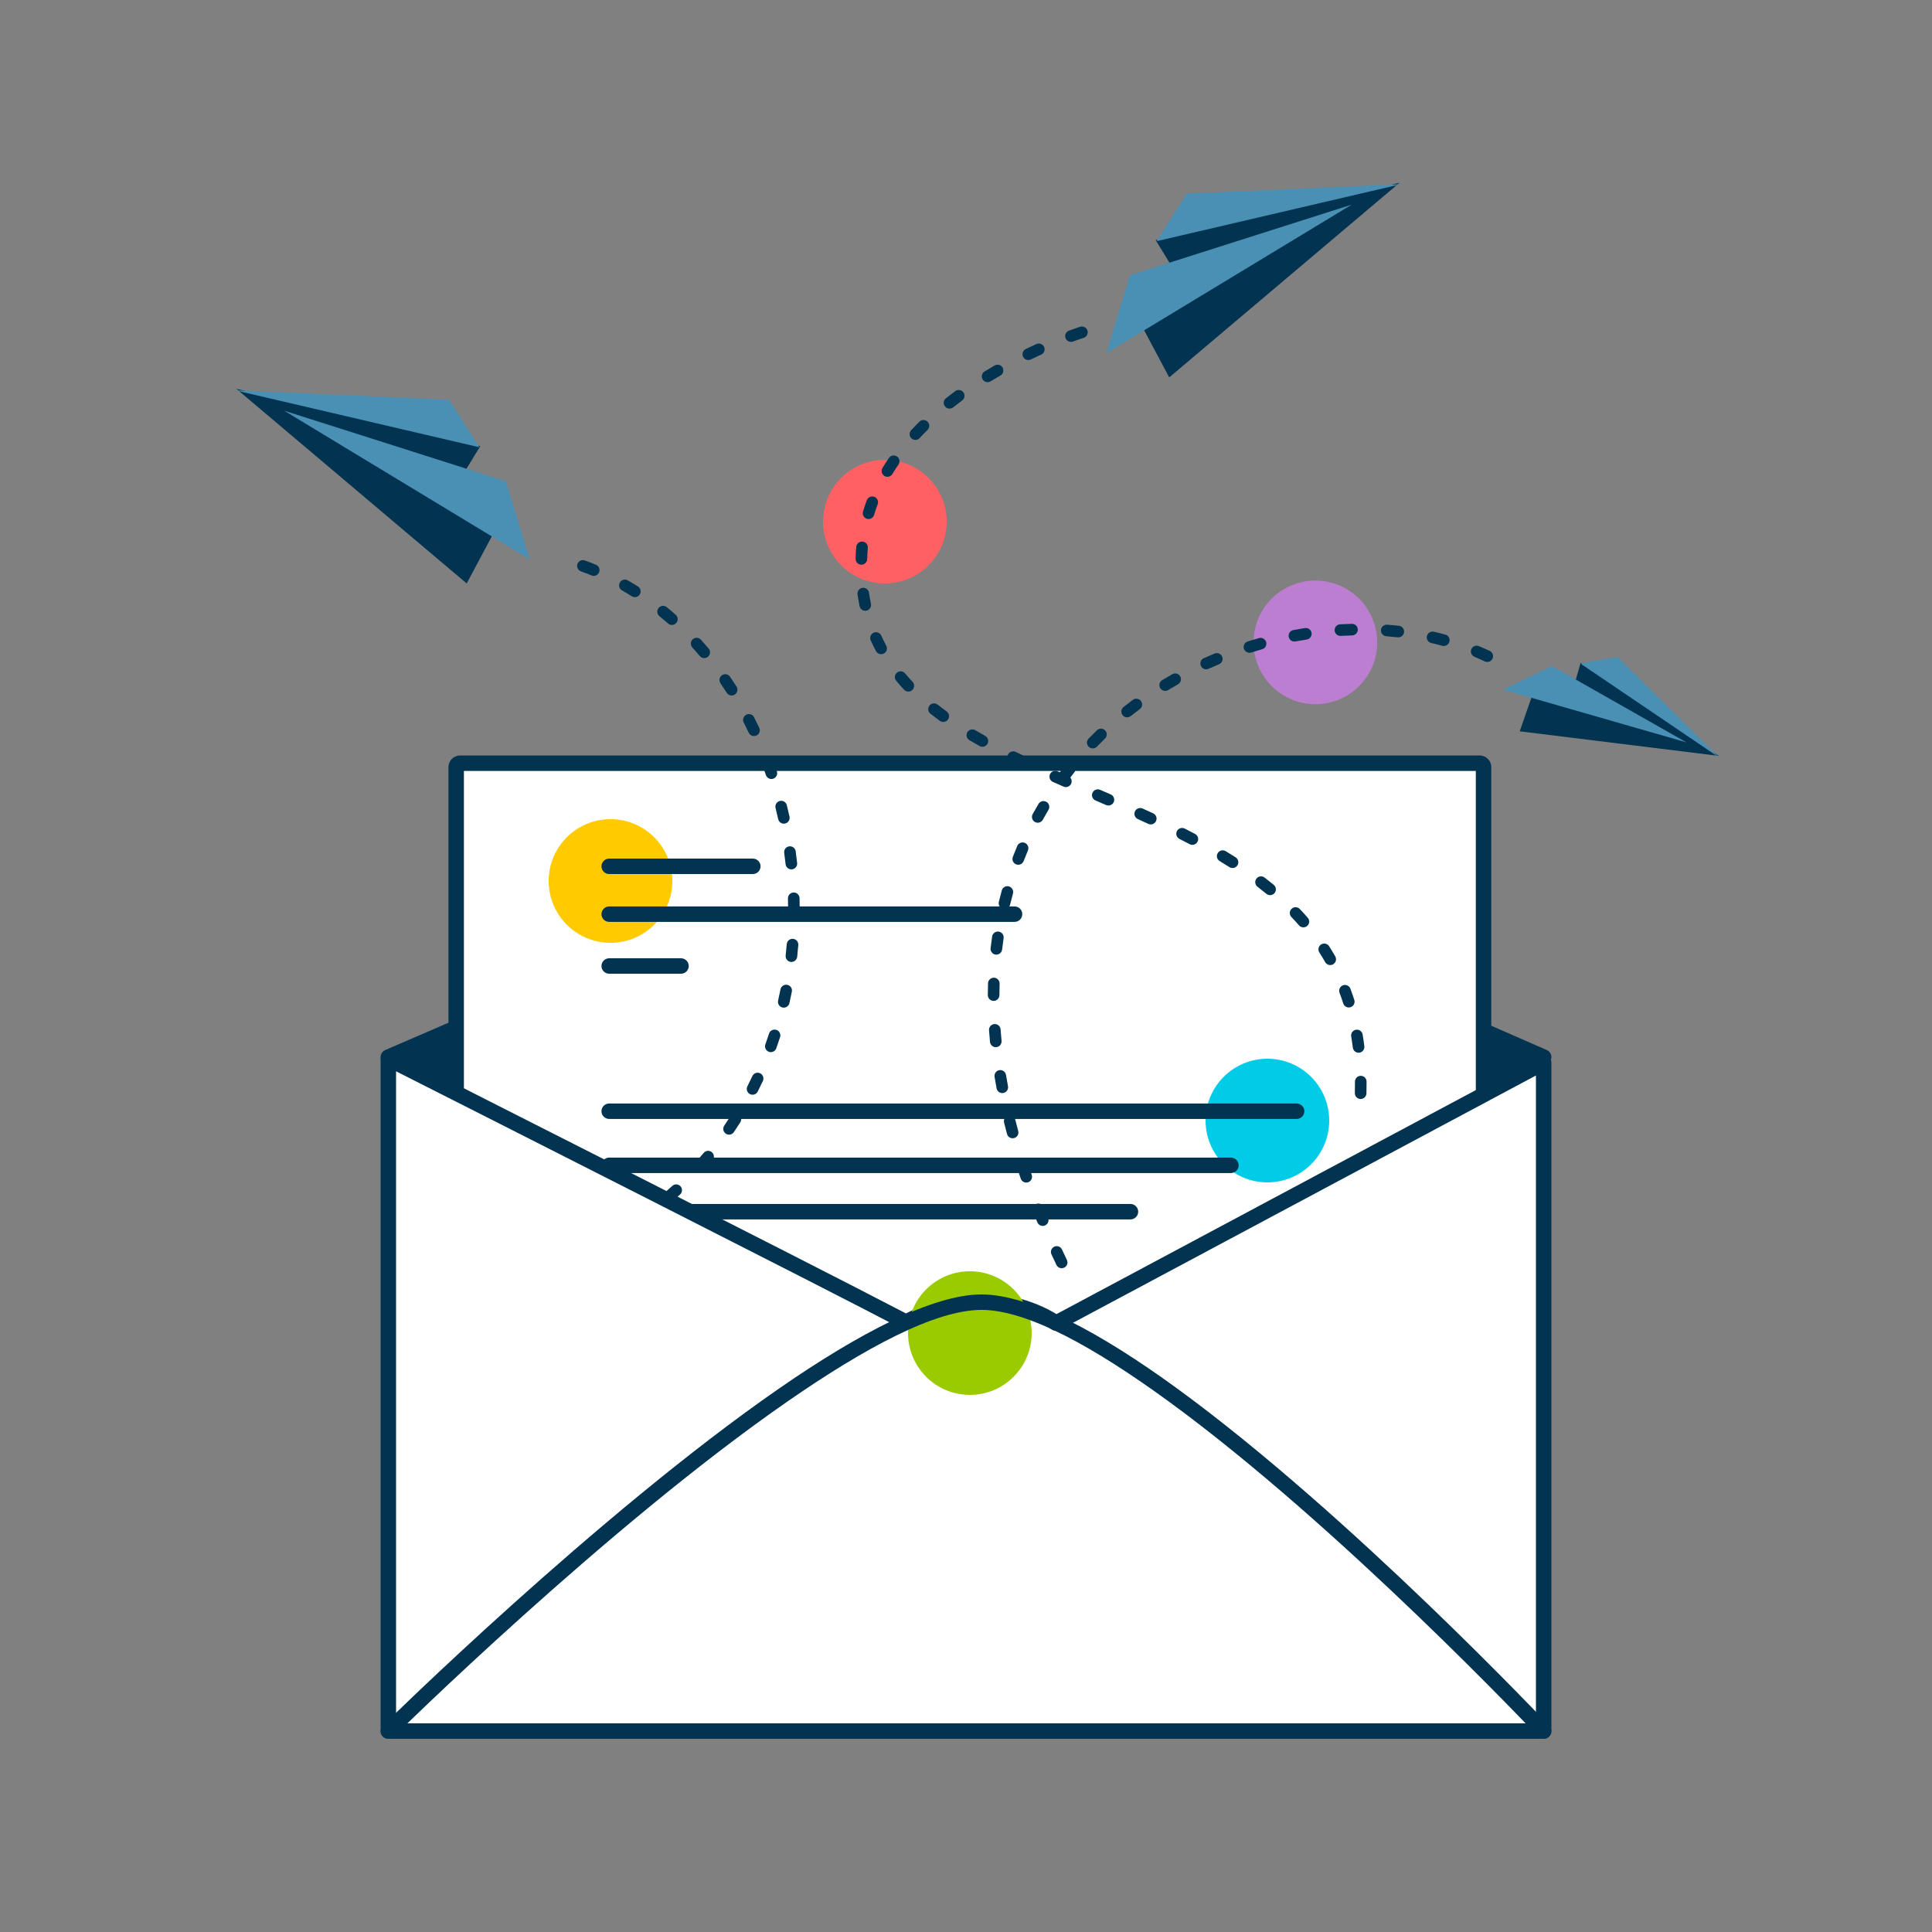
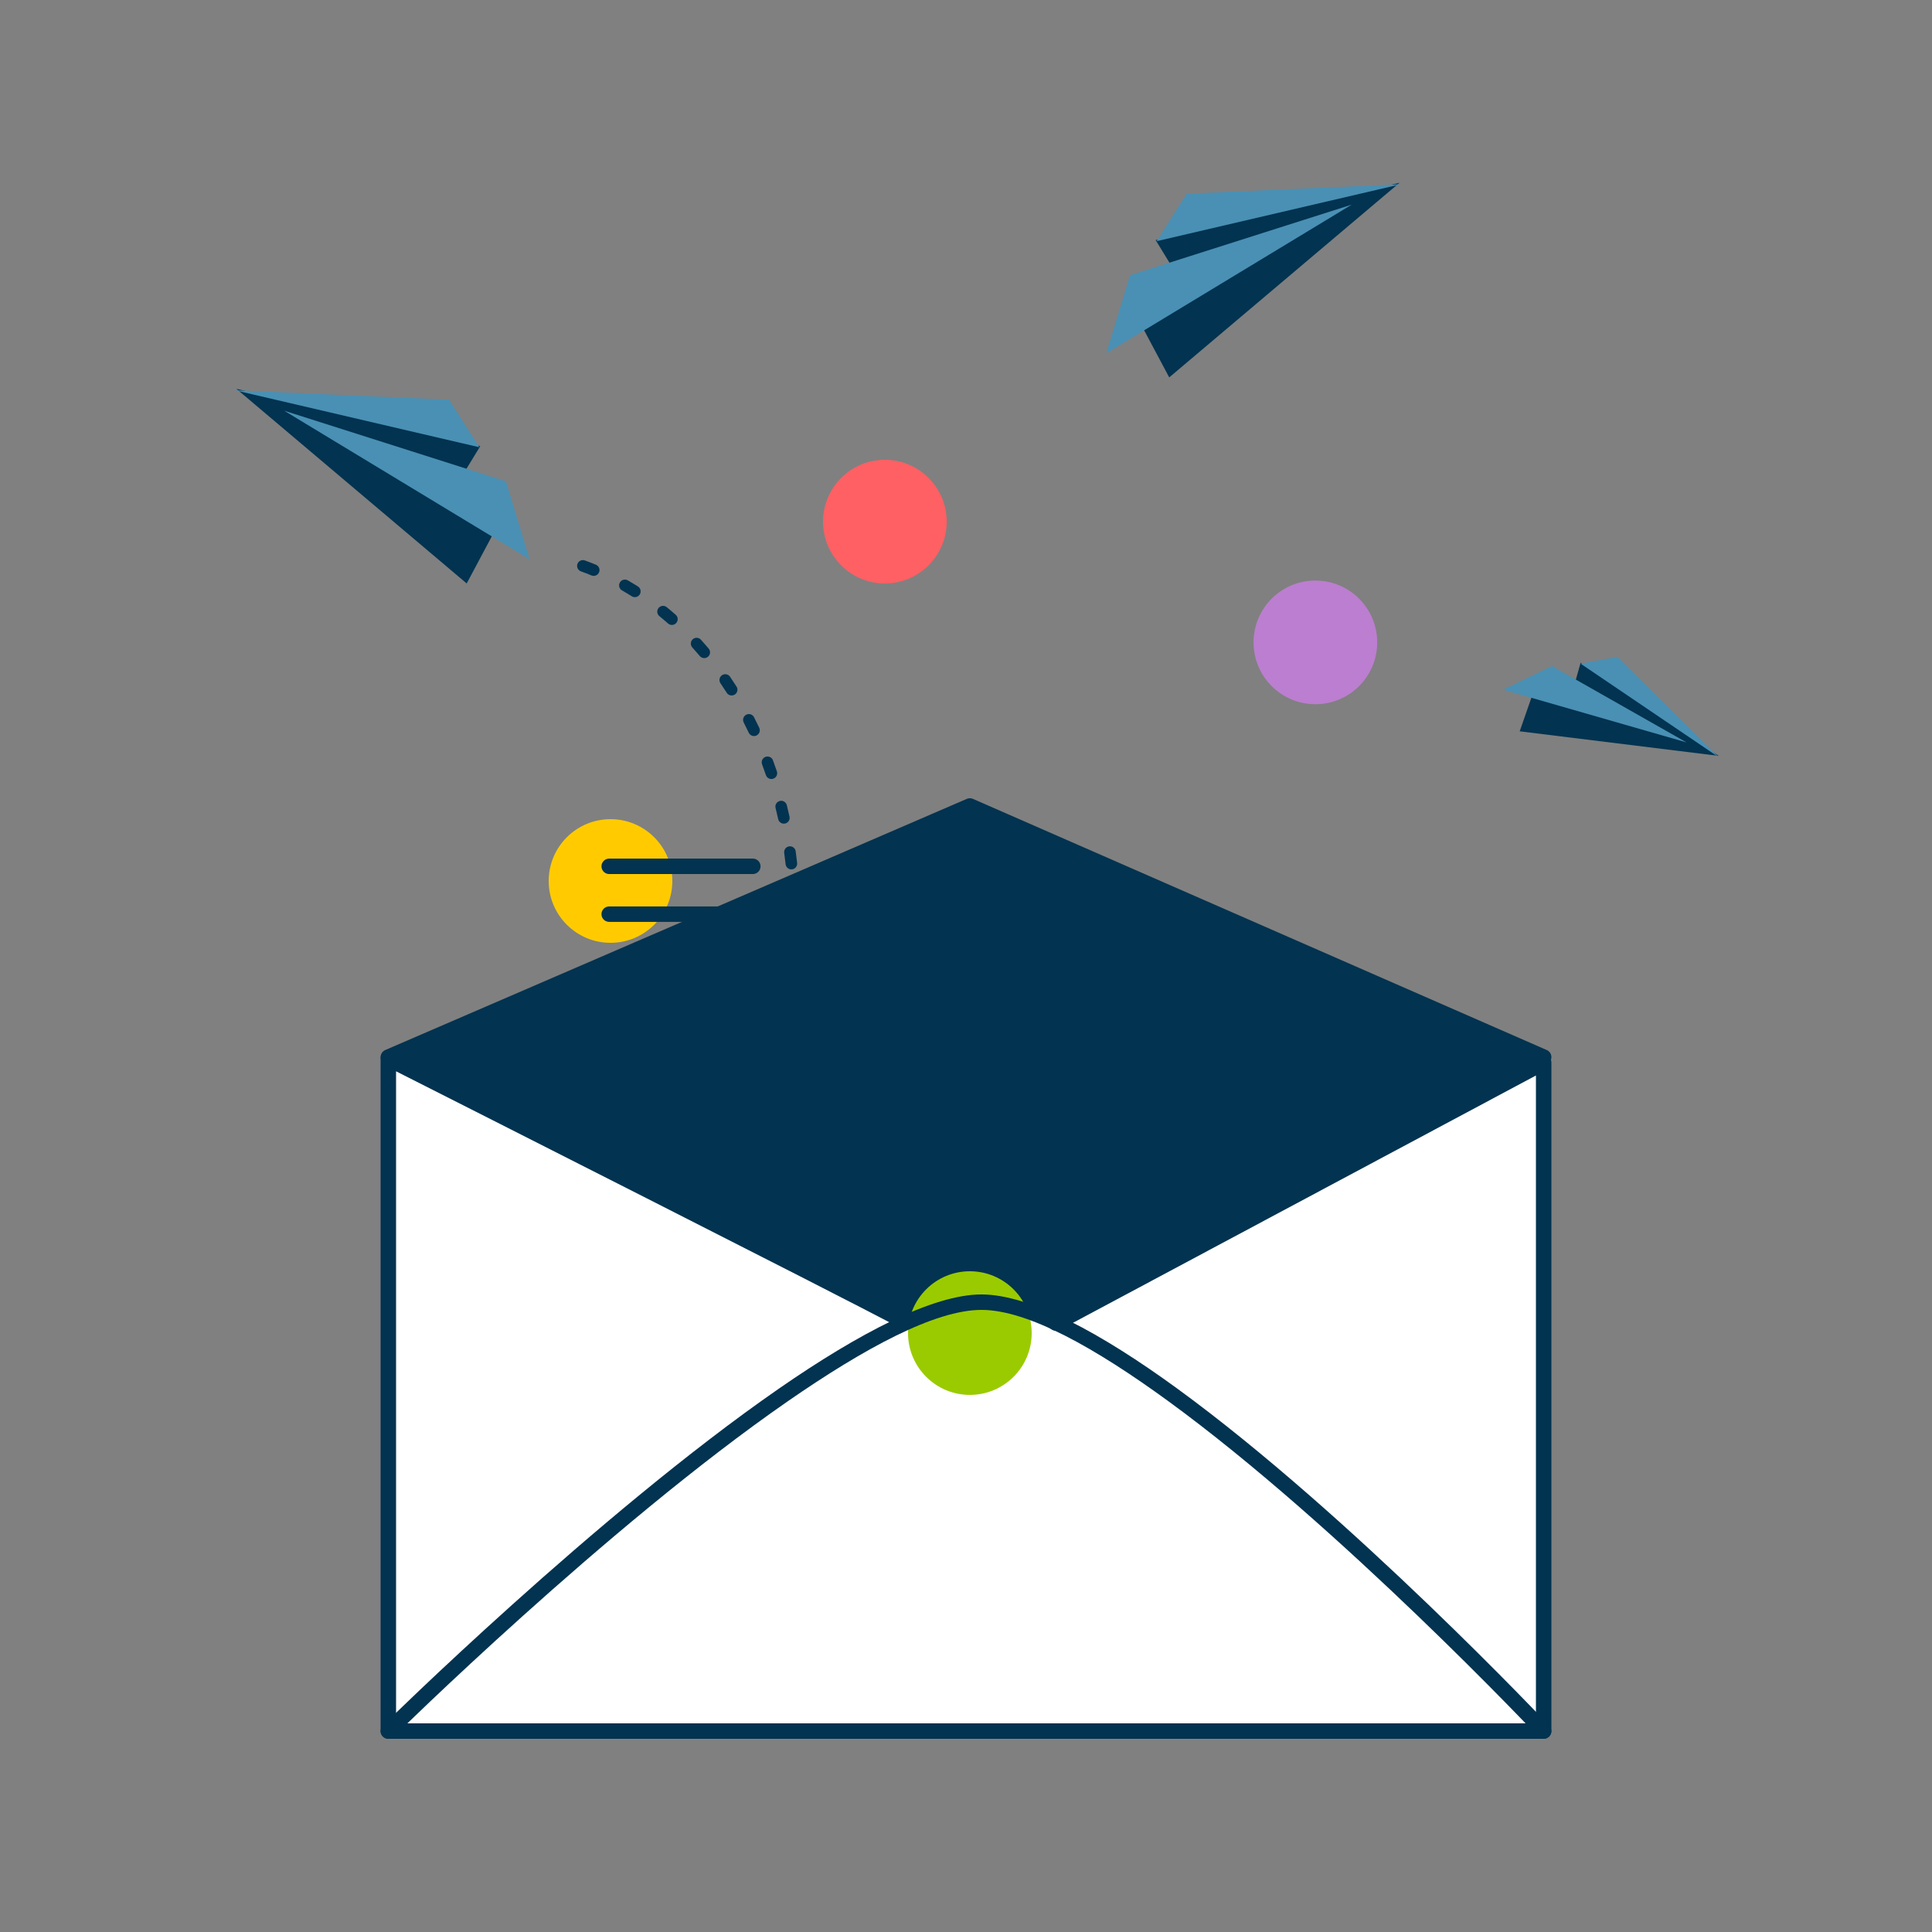
<svg xmlns="http://www.w3.org/2000/svg" xmlns:ns1="http://www.serif.com/" width="100%" height="100%" viewBox="0 0 500 500" version="1.1" xml:space="preserve" style="fill-rule:evenodd;clip-rule:evenodd;stroke-linecap:round;stroke-linejoin:round;stroke-miterlimit:1.5;">
  <rect x="0" y="0" width="500" height="500" fill="#808080" stroke="none" />
  <rect id="delivery" x="0" y="0" width="500" height="500" style="fill:none;" />
  <g id="delivery1" ns1:id="delivery">
    <path d="M100.5,273.583l150.5,-65l148.5,65l-149.5,79l-149.5,-79Z" style="fill:#023350;stroke:#023350;stroke-width:4px;" />
    <g>
-       <path d="M383.94,198.519c0,-0.552 -0.448,-1 -1,-1l-263.88,-0c-0.552,-0 -1,0.448 -1,1l-0,240.962c-0,0.552 0.448,1 1,1l263.88,0c0.552,0 1,-0.448 1,-1l0,-240.962Z" style="fill:#fff;" />
-       <path d="M385.94,198.519l0,240.962c0,1.656 -1.344,3 -3,3l-263.88,0c-1.656,0 -3,-1.344 -3,-3l-0,-240.962c-0,-1.656 1.344,-3 3,-3l263.88,-0c1.656,-0 3,1.344 3,3Zm-265.88,1l-0,238.962l261.88,0l0,-238.962l-261.88,-0Z" style="fill:#023350;" />
      <circle cx="229" cy="135" r="16" style="fill:#ff6064;" />
-       <circle cx="328" cy="290" r="16" style="fill:#00cce7;" />
      <circle cx="158" cy="228" r="16" style="fill:#ffcb00;" />
      <circle cx="340.418" cy="166.248" r="16" style="fill:#bc7ed0;" />
      <path d="M157.659,226.203c-1.103,0 -2,-0.896 -2,-2c0,-1.104 0.897,-2 2,-2l37.171,0c1.104,0 2,0.896 2,2c0,1.104 -0.896,2 -2,2l-37.171,0Z" style="fill:#023350;" />
      <path d="M157.659,238.583c-1.103,-0 -2,-0.896 -2,-2c0,-1.104 0.897,-2 2,-2l104.905,-0c1.104,-0 2,0.896 2,2c0,1.104 -0.896,2 -2,2l-104.905,-0Z" style="fill:#023350;" />
      <path d="M157.659,289.583c-1.103,-0 -2,-0.896 -2,-2c0,-1.104 0.897,-2 2,-2l177.905,-0c1.104,-0 2,0.896 2,2c0,1.104 -0.896,2 -2,2l-177.905,-0Z" style="fill:#023350;" />
      <path d="M157.659,303.583c-1.103,-0 -2,-0.896 -2,-2c0,-1.104 0.897,-2 2,-2l160.905,-0c1.104,-0 2,0.896 2,2c0,1.104 -0.896,2 -2,2l-160.905,-0Z" style="fill:#023350;" />
      <path d="M157.659,315.583c-1.103,-0 -2,-0.896 -2,-2c0,-1.104 0.897,-2 2,-2l134.905,-0c1.104,-0 2,0.896 2,2c0,1.104 -0.896,2 -2,2l-134.905,-0Z" style="fill:#023350;" />
      <path d="M157.659,252c-1.103,-0 -2,-0.896 -2,-2c0,-1.104 0.897,-2 2,-2l18.586,-0c1.104,-0 2,0.896 2,2c-0,1.104 -0.896,2 -2,2l-18.586,-0Z" style="fill:#023350;" />
    </g>
    <path d="M100.5,274l-0,174l299,0l-0,-173l-126.194,67.419c-0,-0 -16.785,-12.471 -38.818,-0.235c-22.085,-11.613 -133.988,-68.184 -133.988,-68.184Z" style="fill:#fff;" />
    <path d="M101.402,272.215c0,0 108.918,55.062 133.071,67.702c19.434,-10.265 34.83,-2.371 38.941,0.176l125.144,-66.857c0.619,-0.331 1.368,-0.313 1.97,0.049c0.603,0.361 0.972,1.012 0.972,1.715l-0,173c-0,1.105 -0.895,2 -2,2l-299,0c-1.105,-0 -2,-0.895 -2,-2l-0,-174c0,-0.695 0.361,-1.34 0.952,-1.704c0.592,-0.364 1.33,-0.394 1.95,-0.081Zm1.098,5.038l-0,168.747c25.917,0 295,0 295,-0c-0,-0 -0,-167.664 -0,-167.664l-123.252,65.847c-0.682,0.365 -1.514,0.303 -2.135,-0.159c-0,0 -15.849,-11.646 -36.654,-0.092c-0.589,0.328 -1.304,0.336 -1.901,0.022c-19.966,-10.498 -113.351,-57.746 -131.058,-66.701Z" style="fill:#023350;" />
    <g>
      <path d="M362.19,47.306l-63.108,14.83l8.815,14.416l-13.284,6.133l7.982,14.984l59.595,-50.363Z" style="fill:#023350;" />
      <path d="M349.82,52.961l-57.373,18.265l-6.133,20.184l63.506,-38.449Z" style="fill:#4990b4;" />
      <path d="M362.522,47.68l-63.188,14.739l7.798,-12.296l55.39,-2.443Z" style="fill:#4990b4;" />
    </g>
    <g>
      <path d="M61.184,100.637l63.108,14.829l-8.815,14.416l13.284,6.133l-7.982,14.985l-59.595,-50.363Z" style="fill:#023350;" />
      <path d="M73.554,106.292l57.373,18.264l6.133,20.184l-63.506,-38.448Z" style="fill:#4990b4;" />
      <path d="M60.852,101.01l63.188,14.739l-7.799,-12.295l-55.389,-2.444Z" style="fill:#4990b4;" />
    </g>
    <g>
      <path d="M444.824,195.625l-35.754,-24.131l-3.061,10.819l-8.997,-3.719l-3.715,10.669l51.527,6.362Z" style="fill:#023350;" />
      <path d="M436.473,192.136l-34.842,-19.777l-12.631,6.122l47.473,13.655Z" style="fill:#4990b4;" />
      <path d="M444.791,195.956l-35.746,-24.211l9.53,-1.745l26.216,25.956Z" style="fill:#4990b4;" />
    </g>
    <circle cx="251" cy="345" r="16" style="fill:#9acb00;" />
    <path d="M101.904,449.424c-0.785,0.775 -2.053,0.766 -2.828,-0.02c-0.775,-0.785 -0.766,-2.053 0.02,-2.828c-0,0 55.287,-54.526 102.544,-87.244c20.624,-14.279 39.814,-24.332 52.36,-24.332c12.564,-0 31.05,10.061 50.671,24.36c44.913,32.727 96.285,87.269 96.285,87.269c0.757,0.803 0.719,2.07 -0.085,2.827c-0.803,0.757 -2.07,0.719 -2.827,-0.085c0,0 -51.072,-54.238 -95.728,-86.779c-18.765,-13.674 -36.301,-23.592 -48.316,-23.592c-12.033,-0 -30.304,9.927 -50.083,23.62c-47.015,32.55 -102.013,86.804 -102.013,86.804Z" style="fill:#023350;" />
-     <path d="M279.557,84.567c0.791,-0.245 1.632,0.199 1.876,0.99c0.245,0.791 -0.199,1.632 -0.99,1.876c-0,0 -1.012,0.313 -2.762,0.955c-0.778,0.285 -1.64,-0.115 -1.925,-0.893c-0.285,-0.777 0.115,-1.639 0.893,-1.924c1.843,-0.675 2.908,-1.004 2.908,-1.004Zm-11.334,4.471c0.754,-0.343 1.644,-0.009 1.986,0.745c0.343,0.753 0.009,1.643 -0.745,1.986c-0.862,0.392 -1.759,0.811 -2.685,1.258c-0.745,0.36 -1.643,0.047 -2.003,-0.699c-0.36,-0.745 -0.047,-1.643 0.699,-2.003c0.947,-0.457 1.865,-0.886 2.748,-1.287Zm-10.802,5.539c0.717,-0.413 1.635,-0.166 2.048,0.551c0.414,0.717 0.167,1.635 -0.55,2.049c-0.842,0.484 -1.691,0.988 -2.546,1.511c-0.706,0.432 -1.63,0.209 -2.062,-0.497c-0.432,-0.706 -0.21,-1.63 0.496,-2.062c0.878,-0.537 1.75,-1.054 2.614,-1.552Zm-10.191,6.641c0.666,-0.492 1.606,-0.351 2.098,0.315c0.492,0.666 0.35,1.606 -0.315,2.098c-0.786,0.581 -1.569,1.178 -2.345,1.792c-0.649,0.513 -1.593,0.403 -2.107,-0.247c-0.513,-0.649 -0.403,-1.593 0.246,-2.107c0.803,-0.634 1.611,-1.251 2.423,-1.851Zm-9.292,7.917c0.588,-0.583 1.539,-0.579 2.122,0.008c0.583,0.588 0.579,1.539 -0.009,2.122c-0.693,0.687 -1.374,1.391 -2.04,2.11c-0.562,0.608 -1.512,0.645 -2.12,0.083c-0.607,-0.563 -0.644,-1.512 -0.082,-2.12c0.695,-0.751 1.406,-1.486 2.129,-2.203Zm-7.888,9.394c0.467,-0.684 1.401,-0.86 2.085,-0.393c0.683,0.467 0.859,1.401 0.393,2.085c-0.548,0.801 -1.074,1.619 -1.577,2.452c-0.428,0.709 -1.351,0.937 -2.06,0.509c-0.708,-0.428 -0.936,-1.351 -0.509,-2.059c0.533,-0.882 1.089,-1.746 1.668,-2.594Zm-5.717,10.927c0.289,-0.775 1.154,-1.17 1.93,-0.88c0.775,0.289 1.17,1.154 0.88,1.93c-0.336,0.9 -0.645,1.816 -0.923,2.748c-0.238,0.793 -1.074,1.245 -1.868,1.007c-0.793,-0.237 -1.244,-1.074 -1.007,-1.867c0.299,-0.996 0.628,-1.975 0.988,-2.938Zm-2.73,12.063c0.071,-0.825 0.799,-1.436 1.624,-1.364c0.825,0.071 1.436,0.799 1.364,1.624c-0.037,0.432 -0.069,0.868 -0.093,1.306c-0.031,0.539 -0.054,1.074 -0.069,1.603c-0.025,0.827 -0.716,1.479 -1.544,1.455c-0.827,-0.024 -1.479,-0.716 -1.455,-1.543c0.016,-0.556 0.04,-1.118 0.072,-1.685c0.027,-0.468 0.06,-0.934 0.101,-1.396Zm0.322,12.314c-0.118,-0.819 0.451,-1.58 1.271,-1.698c0.819,-0.118 1.58,0.452 1.698,1.271c0.14,0.973 0.309,1.925 0.506,2.857c0.172,0.81 -0.347,1.606 -1.157,1.778c-0.809,0.171 -1.606,-0.347 -1.778,-1.157c-0.21,-0.995 -0.391,-2.012 -0.54,-3.051Zm3.413,11.898c-0.339,-0.755 -0.001,-1.643 0.755,-1.982c0.755,-0.339 1.643,-0.001 1.982,0.754c0.397,0.885 0.824,1.749 1.278,2.593c0.393,0.729 0.12,1.64 -0.609,2.032c-0.729,0.393 -1.639,0.12 -2.032,-0.609c-0.489,-0.908 -0.947,-1.837 -1.374,-2.788Zm6.598,10.466c-0.531,-0.635 -0.446,-1.582 0.189,-2.113c0.636,-0.53 1.583,-0.445 2.113,0.19c0.62,0.742 1.264,1.468 1.932,2.178c0.567,0.603 0.538,1.553 -0.065,2.12c-0.603,0.567 -1.553,0.538 -2.12,-0.065c-0.708,-0.753 -1.392,-1.523 -2.049,-2.31Zm8.861,8.513c-0.65,-0.513 -0.76,-1.457 -0.247,-2.107c0.513,-0.65 1.457,-0.761 2.107,-0.247c0.763,0.603 1.545,1.194 2.343,1.775c0.67,0.487 0.818,1.426 0.331,2.096c-0.487,0.669 -1.426,0.817 -2.096,0.33c-0.83,-0.604 -1.643,-1.22 -2.438,-1.847Zm10.085,6.849c-0.712,-0.423 -0.947,-1.343 -0.525,-2.056c0.422,-0.712 1.343,-0.947 2.055,-0.525c0.844,0.501 1.701,0.994 2.568,1.481c0.722,0.405 0.979,1.32 0.574,2.042c-0.405,0.722 -1.32,0.979 -2.042,0.574c-0.888,-0.498 -1.765,-1.003 -2.63,-1.516Zm10.676,5.727c-0.743,-0.366 -1.05,-1.265 -0.685,-2.008c0.366,-0.743 1.265,-1.05 2.008,-0.685c0.887,0.437 1.782,0.869 2.684,1.297c0.747,0.356 1.066,1.252 0.71,1.999c-0.356,0.748 -1.251,1.066 -1.999,0.711c-0.913,-0.435 -1.82,-0.872 -2.718,-1.314Zm10.938,5.075c-0.757,-0.335 -1.099,-1.222 -0.763,-1.979c0.335,-0.757 1.222,-1.099 1.979,-0.763c0.909,0.403 1.822,0.805 2.739,1.206c0.758,0.332 1.104,1.217 0.772,1.976c-0.332,0.758 -1.217,1.104 -1.975,0.772c-0.921,-0.403 -1.839,-0.806 -2.752,-1.212Zm11.015,4.795c-0.76,-0.329 -1.11,-1.213 -0.781,-1.972c0.328,-0.76 1.212,-1.111 1.972,-0.782c0.918,0.397 1.836,0.795 2.755,1.194c0.759,0.33 1.108,1.214 0.778,1.973c-0.33,0.76 -1.214,1.108 -1.973,0.778c-0.918,-0.398 -1.835,-0.795 -2.751,-1.191Zm10.961,4.821c-0.754,-0.341 -1.089,-1.231 -0.748,-1.985c0.342,-0.754 1.231,-1.089 1.985,-0.748c0.916,0.414 1.829,0.832 2.74,1.253c0.751,0.348 1.079,1.24 0.731,1.992c-0.348,0.751 -1.24,1.079 -1.991,0.731c-0.903,-0.418 -1.809,-0.832 -2.717,-1.243Zm10.773,5.133c-0.739,-0.374 -1.035,-1.277 -0.66,-2.016c0.374,-0.738 1.277,-1.034 2.016,-0.66c0.901,0.457 1.796,0.919 2.686,1.387c0.733,0.386 1.014,1.294 0.629,2.026c-0.386,0.733 -1.294,1.015 -2.026,0.629c-0.877,-0.461 -1.758,-0.916 -2.645,-1.366Zm10.41,5.735c-0.709,-0.428 -0.936,-1.351 -0.508,-2.059c0.428,-0.709 1.351,-0.936 2.06,-0.508c0.868,0.525 1.728,1.059 2.579,1.601c0.698,0.446 0.903,1.374 0.458,2.072c-0.446,0.698 -1.374,0.903 -2.072,0.457c-0.83,-0.529 -1.669,-1.05 -2.517,-1.563Zm9.786,6.641c-0.657,-0.505 -0.78,-1.448 -0.275,-2.104c0.504,-0.656 1.447,-0.779 2.103,-0.275c0.809,0.622 1.605,1.255 2.387,1.901c0.639,0.527 0.729,1.473 0.202,2.112c-0.526,0.638 -1.473,0.729 -2.111,0.202c-0.756,-0.624 -1.525,-1.236 -2.306,-1.836Zm8.769,7.83c-0.571,-0.599 -0.548,-1.549 0.052,-2.12c0.599,-0.572 1.549,-0.549 2.12,0.051c0.706,0.741 1.395,1.496 2.066,2.267c0.544,0.625 0.478,1.573 -0.147,2.117c-0.624,0.543 -1.572,0.477 -2.116,-0.147c-0.641,-0.737 -1.3,-1.46 -1.975,-2.168Zm7.239,9.183c-0.445,-0.697 -0.241,-1.626 0.456,-2.072c0.698,-0.445 1.626,-0.241 2.072,0.456c0.55,0.861 1.081,1.739 1.59,2.636c0.409,0.719 0.157,1.636 -0.563,2.045c-0.72,0.409 -1.636,0.157 -2.045,-0.563c-0.484,-0.851 -0.987,-1.685 -1.51,-2.502Zm5.225,10.43c-0.291,-0.774 0.101,-1.64 0.876,-1.932c0.774,-0.292 1.64,0.101 1.932,0.875c0.358,0.951 0.694,1.919 1.01,2.906c0.252,0.789 -0.184,1.633 -0.973,1.885c-0.789,0.252 -1.633,-0.184 -1.885,-0.972c-0.3,-0.938 -0.62,-1.858 -0.96,-2.762Zm3.015,11.296c-0.137,-0.816 0.414,-1.59 1.231,-1.728c0.816,-0.137 1.59,0.415 1.728,1.231c0.167,0.995 0.314,2.005 0.441,3.033c0.102,0.822 -0.483,1.571 -1.305,1.673c-0.821,0.101 -1.571,-0.483 -1.672,-1.305c-0.122,-0.984 -0.263,-1.952 -0.423,-2.904Zm0.979,11.707c-0.006,-0.828 0.662,-1.504 1.49,-1.51c0.827,-0.005 1.504,0.662 1.51,1.49c0.006,1.003 -0.004,2.019 -0.033,3.051c-0.022,0.828 -0.713,1.481 -1.54,1.458c-0.828,-0.022 -1.481,-0.713 -1.459,-1.54c0.028,-0.997 0.038,-1.98 0.032,-2.949Z" style="fill:#023350;" />
    <path d="M173.739,311.152c-0.626,0.541 -1.574,0.471 -2.116,-0.155c-0.541,-0.627 -0.471,-1.575 0.155,-2.116c0.748,-0.646 1.482,-1.301 2.202,-1.965c0.609,-0.561 1.559,-0.522 2.12,0.086c0.561,0.609 0.522,1.559 -0.086,2.12c-0.744,0.686 -1.502,1.362 -2.275,2.03Zm8.687,-8.548c-0.551,0.618 -1.5,0.672 -2.118,0.121c-0.618,-0.551 -0.672,-1.5 -0.122,-2.117c0.657,-0.737 1.3,-1.482 1.928,-2.235c0.53,-0.636 1.477,-0.721 2.112,-0.191c0.636,0.53 0.722,1.477 0.191,2.113c-0.649,0.778 -1.313,1.548 -1.991,2.309Zm7.496,-9.611c-0.465,0.685 -1.399,0.863 -2.084,0.398c-0.685,-0.465 -0.863,-1.399 -0.397,-2.084c0.554,-0.815 1.093,-1.638 1.618,-2.467c0.443,-0.7 1.37,-0.908 2.07,-0.466c0.699,0.443 0.908,1.371 0.465,2.07c-0.542,0.857 -1.1,1.707 -1.672,2.549Zm6.181,-10.501c-0.373,0.739 -1.276,1.036 -2.015,0.663c-0.739,-0.373 -1.036,-1.276 -0.663,-2.015c0.445,-0.88 0.874,-1.766 1.29,-2.656c0.349,-0.751 1.242,-1.076 1.993,-0.726c0.75,0.349 1.076,1.242 0.726,1.993c-0.429,0.919 -0.872,1.833 -1.331,2.741Zm4.799,-11.194c-0.279,0.78 -1.138,1.187 -1.917,0.908c-0.78,-0.278 -1.187,-1.137 -0.909,-1.917c0.332,-0.928 0.649,-1.86 0.952,-2.797c0.254,-0.787 1.101,-1.22 1.888,-0.966c0.788,0.255 1.221,1.101 0.966,1.889c-0.312,0.965 -0.639,1.927 -0.98,2.883Zm3.397,-11.688c-0.183,0.808 -0.988,1.314 -1.795,1.13c-0.807,-0.183 -1.313,-0.988 -1.13,-1.795c0.219,-0.961 0.423,-1.926 0.614,-2.892c0.16,-0.812 0.949,-1.342 1.762,-1.182c0.812,0.161 1.341,0.95 1.181,1.762c-0.196,0.995 -0.406,1.988 -0.632,2.977Zm2.012,-11.997c-0.091,0.823 -0.832,1.418 -1.655,1.327c-0.823,-0.09 -1.418,-0.831 -1.327,-1.654c0.107,-0.981 0.201,-1.963 0.281,-2.945c0.068,-0.825 0.792,-1.44 1.617,-1.373c0.825,0.067 1.441,0.792 1.373,1.617c-0.082,1.01 -0.179,2.02 -0.289,3.028Zm0.655,-12.142c0.001,0.828 -0.671,1.501 -1.499,1.502c-0.828,0.001 -1.5,-0.671 -1.501,-1.499c-0.001,-0.987 -0.016,-1.973 -0.044,-2.958c-0.023,-0.828 0.63,-1.519 1.458,-1.542c0.827,-0.023 1.518,0.63 1.541,1.457c0.029,1.013 0.044,2.026 0.045,3.04Zm-0.671,-12.137c0.091,0.823 -0.504,1.564 -1.327,1.654c-0.823,0.09 -1.565,-0.505 -1.655,-1.328c-0.107,-0.981 -0.228,-1.96 -0.362,-2.937c-0.112,-0.82 0.463,-1.577 1.283,-1.69c0.82,-0.112 1.577,0.463 1.69,1.283c0.137,1.003 0.261,2.009 0.371,3.018Zm-1.972,-11.995c0.178,0.808 -0.334,1.609 -1.142,1.788c-0.809,0.178 -1.61,-0.334 -1.788,-1.142c-0.213,-0.964 -0.438,-1.925 -0.677,-2.881c-0.2,-0.803 0.29,-1.618 1.093,-1.818c0.803,-0.2 1.618,0.289 1.818,1.093c0.245,0.982 0.477,1.969 0.696,2.96Zm-3.267,-11.713c0.267,0.784 -0.154,1.637 -0.938,1.903c-0.783,0.266 -1.636,-0.154 -1.902,-0.938c-0.318,-0.935 -0.648,-1.864 -0.991,-2.787c-0.288,-0.776 0.108,-1.64 0.884,-1.928c0.776,-0.288 1.64,0.108 1.928,0.884c0.353,0.949 0.693,1.904 1.019,2.866Zm-4.564,-11.277c0.355,0.748 0.035,1.643 -0.713,1.998c-0.748,0.354 -1.643,0.035 -1.998,-0.713c-0.423,-0.892 -0.858,-1.775 -1.306,-2.65c-0.377,-0.738 -0.085,-1.642 0.653,-2.019c0.737,-0.377 1.641,-0.085 2.018,0.652c0.461,0.902 0.91,1.813 1.346,2.732Zm-5.879,-10.665c0.445,0.699 0.238,1.627 -0.461,2.071c-0.698,0.444 -1.626,0.237 -2.07,-0.461c-0.529,-0.832 -1.07,-1.654 -1.624,-2.465c-0.466,-0.684 -0.29,-1.618 0.394,-2.085c0.684,-0.466 1.618,-0.29 2.084,0.394c0.572,0.838 1.131,1.687 1.677,2.546Zm-7.207,-9.834c0.534,0.633 0.454,1.58 -0.179,2.114c-0.633,0.533 -1.58,0.453 -2.114,-0.18c-0.634,-0.752 -1.281,-1.492 -1.939,-2.219c-0.556,-0.613 -0.509,-1.562 0.104,-2.118c0.614,-0.556 1.563,-0.509 2.119,0.104c0.682,0.753 1.352,1.52 2.009,2.299Zm-8.527,-8.739c0.621,0.548 0.68,1.497 0.132,2.117c-0.547,0.621 -1.496,0.681 -2.117,0.133c-0.736,-0.649 -1.483,-1.284 -2.243,-1.903c-0.642,-0.523 -0.738,-1.468 -0.215,-2.11c0.523,-0.642 1.469,-0.738 2.11,-0.215c0.79,0.644 1.568,1.303 2.333,1.978Zm-9.782,-7.337c0.7,0.442 0.911,1.369 0.469,2.069c-0.441,0.701 -1.368,0.911 -2.068,0.47c-0.828,-0.522 -1.667,-1.026 -2.517,-1.513c-0.719,-0.412 -0.968,-1.329 -0.556,-2.047c0.411,-0.719 1.328,-0.968 2.047,-0.557c0.886,0.508 1.761,1.034 2.625,1.578Zm-10.873,-5.623c0.765,0.315 1.13,1.193 0.814,1.958c-0.316,0.766 -1.193,1.131 -1.959,0.815c-0.901,-0.372 -1.814,-0.726 -2.736,-1.06c-0.778,-0.282 -1.181,-1.143 -0.899,-1.921c0.282,-0.779 1.143,-1.182 1.921,-0.9c0.964,0.35 1.917,0.719 2.859,1.108Z" style="fill:#023350;" />
-     <path d="M276.111,326.068c0.358,0.746 0.043,1.643 -0.704,2.001c-0.746,0.358 -1.643,0.043 -2.001,-0.703c-0.438,-0.914 -0.868,-1.824 -1.288,-2.731c-0.349,-0.751 -0.022,-1.643 0.729,-1.992c0.751,-0.348 1.644,-0.021 1.992,0.73c0.415,0.895 0.839,1.793 1.272,2.695Zm-4.868,-10.878c0.317,0.765 -0.046,1.643 -0.811,1.961c-0.765,0.317 -1.643,-0.046 -1.96,-0.811c-0.389,-0.937 -0.768,-1.87 -1.138,-2.799c-0.306,-0.77 0.07,-1.643 0.839,-1.949c0.769,-0.306 1.642,0.07 1.948,0.839c0.365,0.916 0.738,1.836 1.122,2.759Zm-4.233,-11.129c0.27,0.783 -0.146,1.638 -0.929,1.908c-0.782,0.27 -1.637,-0.146 -1.907,-0.929c-0.331,-0.96 -0.652,-1.916 -0.963,-2.867c-0.257,-0.787 0.173,-1.635 0.96,-1.892c0.787,-0.257 1.635,0.173 1.892,0.96c0.305,0.936 0.621,1.876 0.947,2.82Zm-3.497,-11.368c0.215,0.8 -0.259,1.623 -1.058,1.839c-0.8,0.215 -1.623,-0.259 -1.839,-1.058c-0.264,-0.983 -0.518,-1.96 -0.76,-2.931c-0.2,-0.804 0.289,-1.618 1.092,-1.819c0.804,-0.2 1.618,0.289 1.819,1.093c0.238,0.953 0.486,1.912 0.746,2.876Zm-2.647,-11.58c0.152,0.813 -0.385,1.598 -1.199,1.75c-0.814,0.151 -1.598,-0.386 -1.75,-1.2c-0.187,-1.001 -0.362,-1.996 -0.525,-2.986c-0.135,-0.816 0.419,-1.589 1.236,-1.724c0.817,-0.134 1.589,0.42 1.724,1.236c0.16,0.969 0.331,1.943 0.514,2.924Zm-1.668,-11.745c0.079,0.824 -0.526,1.557 -1.35,1.636c-0.824,0.079 -1.557,-0.525 -1.636,-1.349c-0.098,-1.016 -0.182,-2.024 -0.254,-3.026c-0.059,-0.825 0.563,-1.544 1.389,-1.603c0.825,-0.06 1.544,0.563 1.603,1.388c0.07,0.978 0.153,1.963 0.248,2.954Zm-0.551,-11.832c-0.004,0.828 -0.679,1.497 -1.507,1.493c-0.828,-0.003 -1.497,-0.678 -1.493,-1.506c0.004,-1.021 0.022,-2.034 0.054,-3.04c0.026,-0.827 0.718,-1.478 1.546,-1.452c0.827,0.026 1.478,0.719 1.452,1.546c-0.03,0.979 -0.048,1.965 -0.052,2.959Zm0.7,-11.806c-0.096,0.823 -0.841,1.413 -1.664,1.317c-0.822,-0.096 -1.412,-0.841 -1.316,-1.663c0.118,-1.015 0.25,-2.022 0.396,-3.019c0.12,-0.819 0.882,-1.387 1.701,-1.267c0.82,0.12 1.387,0.883 1.267,1.702c-0.141,0.968 -0.27,1.945 -0.384,2.93Zm2.066,-11.628c-0.194,0.805 -1.006,1.3 -1.81,1.105c-0.805,-0.195 -1.3,-1.006 -1.105,-1.811c0.24,-0.993 0.495,-1.977 0.764,-2.95c0.22,-0.798 1.047,-1.267 1.845,-1.047c0.798,0.221 1.267,1.047 1.047,1.845c-0.261,0.943 -0.508,1.896 -0.741,2.858Zm3.508,-11.263c-0.297,0.773 -1.166,1.158 -1.938,0.861c-0.773,-0.297 -1.159,-1.166 -0.862,-1.939c0.367,-0.953 0.748,-1.896 1.143,-2.827c0.323,-0.763 1.204,-1.119 1.966,-0.796c0.763,0.322 1.119,1.204 0.797,1.966c-0.382,0.901 -0.751,1.813 -1.106,2.735Zm4.962,-10.695c-0.398,0.726 -1.311,0.992 -2.037,0.594c-0.725,-0.399 -0.991,-1.311 -0.593,-2.037c0.491,-0.895 0.996,-1.778 1.513,-2.649c0.423,-0.712 1.344,-0.947 2.056,-0.524c0.711,0.423 0.946,1.344 0.524,2.056c-0.501,0.842 -0.988,1.695 -1.463,2.56Zm6.359,-9.925c-0.493,0.665 -1.433,0.805 -2.098,0.313c-0.666,-0.493 -0.806,-1.433 -0.313,-2.099c0.607,-0.819 1.226,-1.626 1.857,-2.42c0.515,-0.648 1.459,-0.756 2.107,-0.242c0.649,0.515 0.757,1.46 0.242,2.108c-0.61,0.768 -1.208,1.548 -1.795,2.34Zm7.637,-8.984c-0.577,0.594 -1.528,0.608 -2.121,0.031c-0.594,-0.577 -0.608,-1.527 -0.031,-2.121c0.71,-0.731 1.43,-1.448 2.16,-2.152c0.596,-0.574 1.547,-0.557 2.121,0.039c0.575,0.596 0.557,1.546 -0.039,2.121c-0.706,0.681 -1.404,1.375 -2.09,2.082Zm8.754,-7.909c-0.649,0.515 -1.593,0.406 -2.108,-0.243c-0.514,-0.649 -0.405,-1.593 0.244,-2.107c0.797,-0.632 1.603,-1.251 2.417,-1.856c0.665,-0.493 1.605,-0.355 2.099,0.31c0.493,0.665 0.354,1.605 -0.31,2.099c-0.789,0.586 -1.57,1.185 -2.342,1.797Zm9.691,-6.74c-0.707,0.43 -1.631,0.204 -2.06,-0.504c-0.43,-0.707 -0.204,-1.631 0.504,-2.06c0.869,-0.528 1.745,-1.041 2.627,-1.541c0.721,-0.407 1.637,-0.154 2.044,0.567c0.408,0.72 0.154,1.636 -0.566,2.044c-0.856,0.485 -1.706,0.983 -2.549,1.494Zm10.451,-5.504c-0.755,0.341 -1.644,0.006 -1.985,-0.749c-0.341,-0.754 -0.005,-1.644 0.749,-1.984c0.926,-0.419 1.858,-0.823 2.793,-1.213c0.765,-0.318 1.643,0.044 1.962,0.809c0.318,0.764 -0.044,1.643 -0.809,1.961c-0.908,0.378 -1.811,0.77 -2.71,1.176Zm11.037,-4.212c-0.79,0.248 -1.633,-0.191 -1.882,-0.981c-0.248,-0.79 0.191,-1.633 0.981,-1.881c0.97,-0.305 1.943,-0.596 2.918,-0.871c0.796,-0.224 1.626,0.24 1.85,1.037c0.225,0.796 -0.239,1.626 -1.036,1.851c-0.946,0.267 -1.89,0.548 -2.831,0.845Zm11.459,-2.864c-0.814,0.152 -1.598,-0.385 -1.749,-1.199c-0.152,-0.814 0.386,-1.598 1.199,-1.75c1.001,-0.186 2.002,-0.357 3.003,-0.512c0.818,-0.126 1.585,0.435 1.712,1.253c0.126,0.818 -0.435,1.585 -1.253,1.712c-0.971,0.15 -1.942,0.316 -2.912,0.496Zm11.716,-1.437c-0.826,0.049 -1.537,-0.583 -1.585,-1.409c-0.049,-0.827 0.583,-1.537 1.409,-1.586c1.018,-0.06 2.033,-0.103 3.046,-0.129c0.828,-0.022 1.517,0.632 1.539,1.46c0.021,0.828 -0.633,1.517 -1.461,1.539c-0.98,0.025 -1.963,0.067 -2.948,0.125Zm11.788,0.091c-0.825,-0.063 -1.444,-0.785 -1.381,-1.61c0.063,-0.825 0.784,-1.444 1.61,-1.381c1.018,0.077 2.032,0.173 3.04,0.286c0.823,0.093 1.415,0.836 1.323,1.659c-0.093,0.822 -0.836,1.415 -1.658,1.322c-0.973,-0.109 -1.951,-0.201 -2.934,-0.276Zm11.634,1.753c-0.807,-0.186 -1.312,-0.991 -1.126,-1.798c0.185,-0.807 0.991,-1.311 1.798,-1.126c0.997,0.229 1.987,0.478 2.968,0.745c0.799,0.218 1.27,1.044 1.052,1.842c-0.218,0.799 -1.043,1.271 -1.842,1.053c-0.942,-0.257 -1.892,-0.496 -2.85,-0.716Zm11.174,3.568c-0.763,-0.32 -1.124,-1.199 -0.805,-1.963c0.32,-0.764 1.199,-1.124 1.963,-0.805c0.946,0.396 1.881,0.812 2.803,1.249c0.748,0.354 1.068,1.249 0.714,1.998c-0.354,0.748 -1.25,1.068 -1.998,0.713c-0.88,-0.417 -1.773,-0.814 -2.677,-1.192Z" style="fill:#023350;" />
  </g>
</svg>